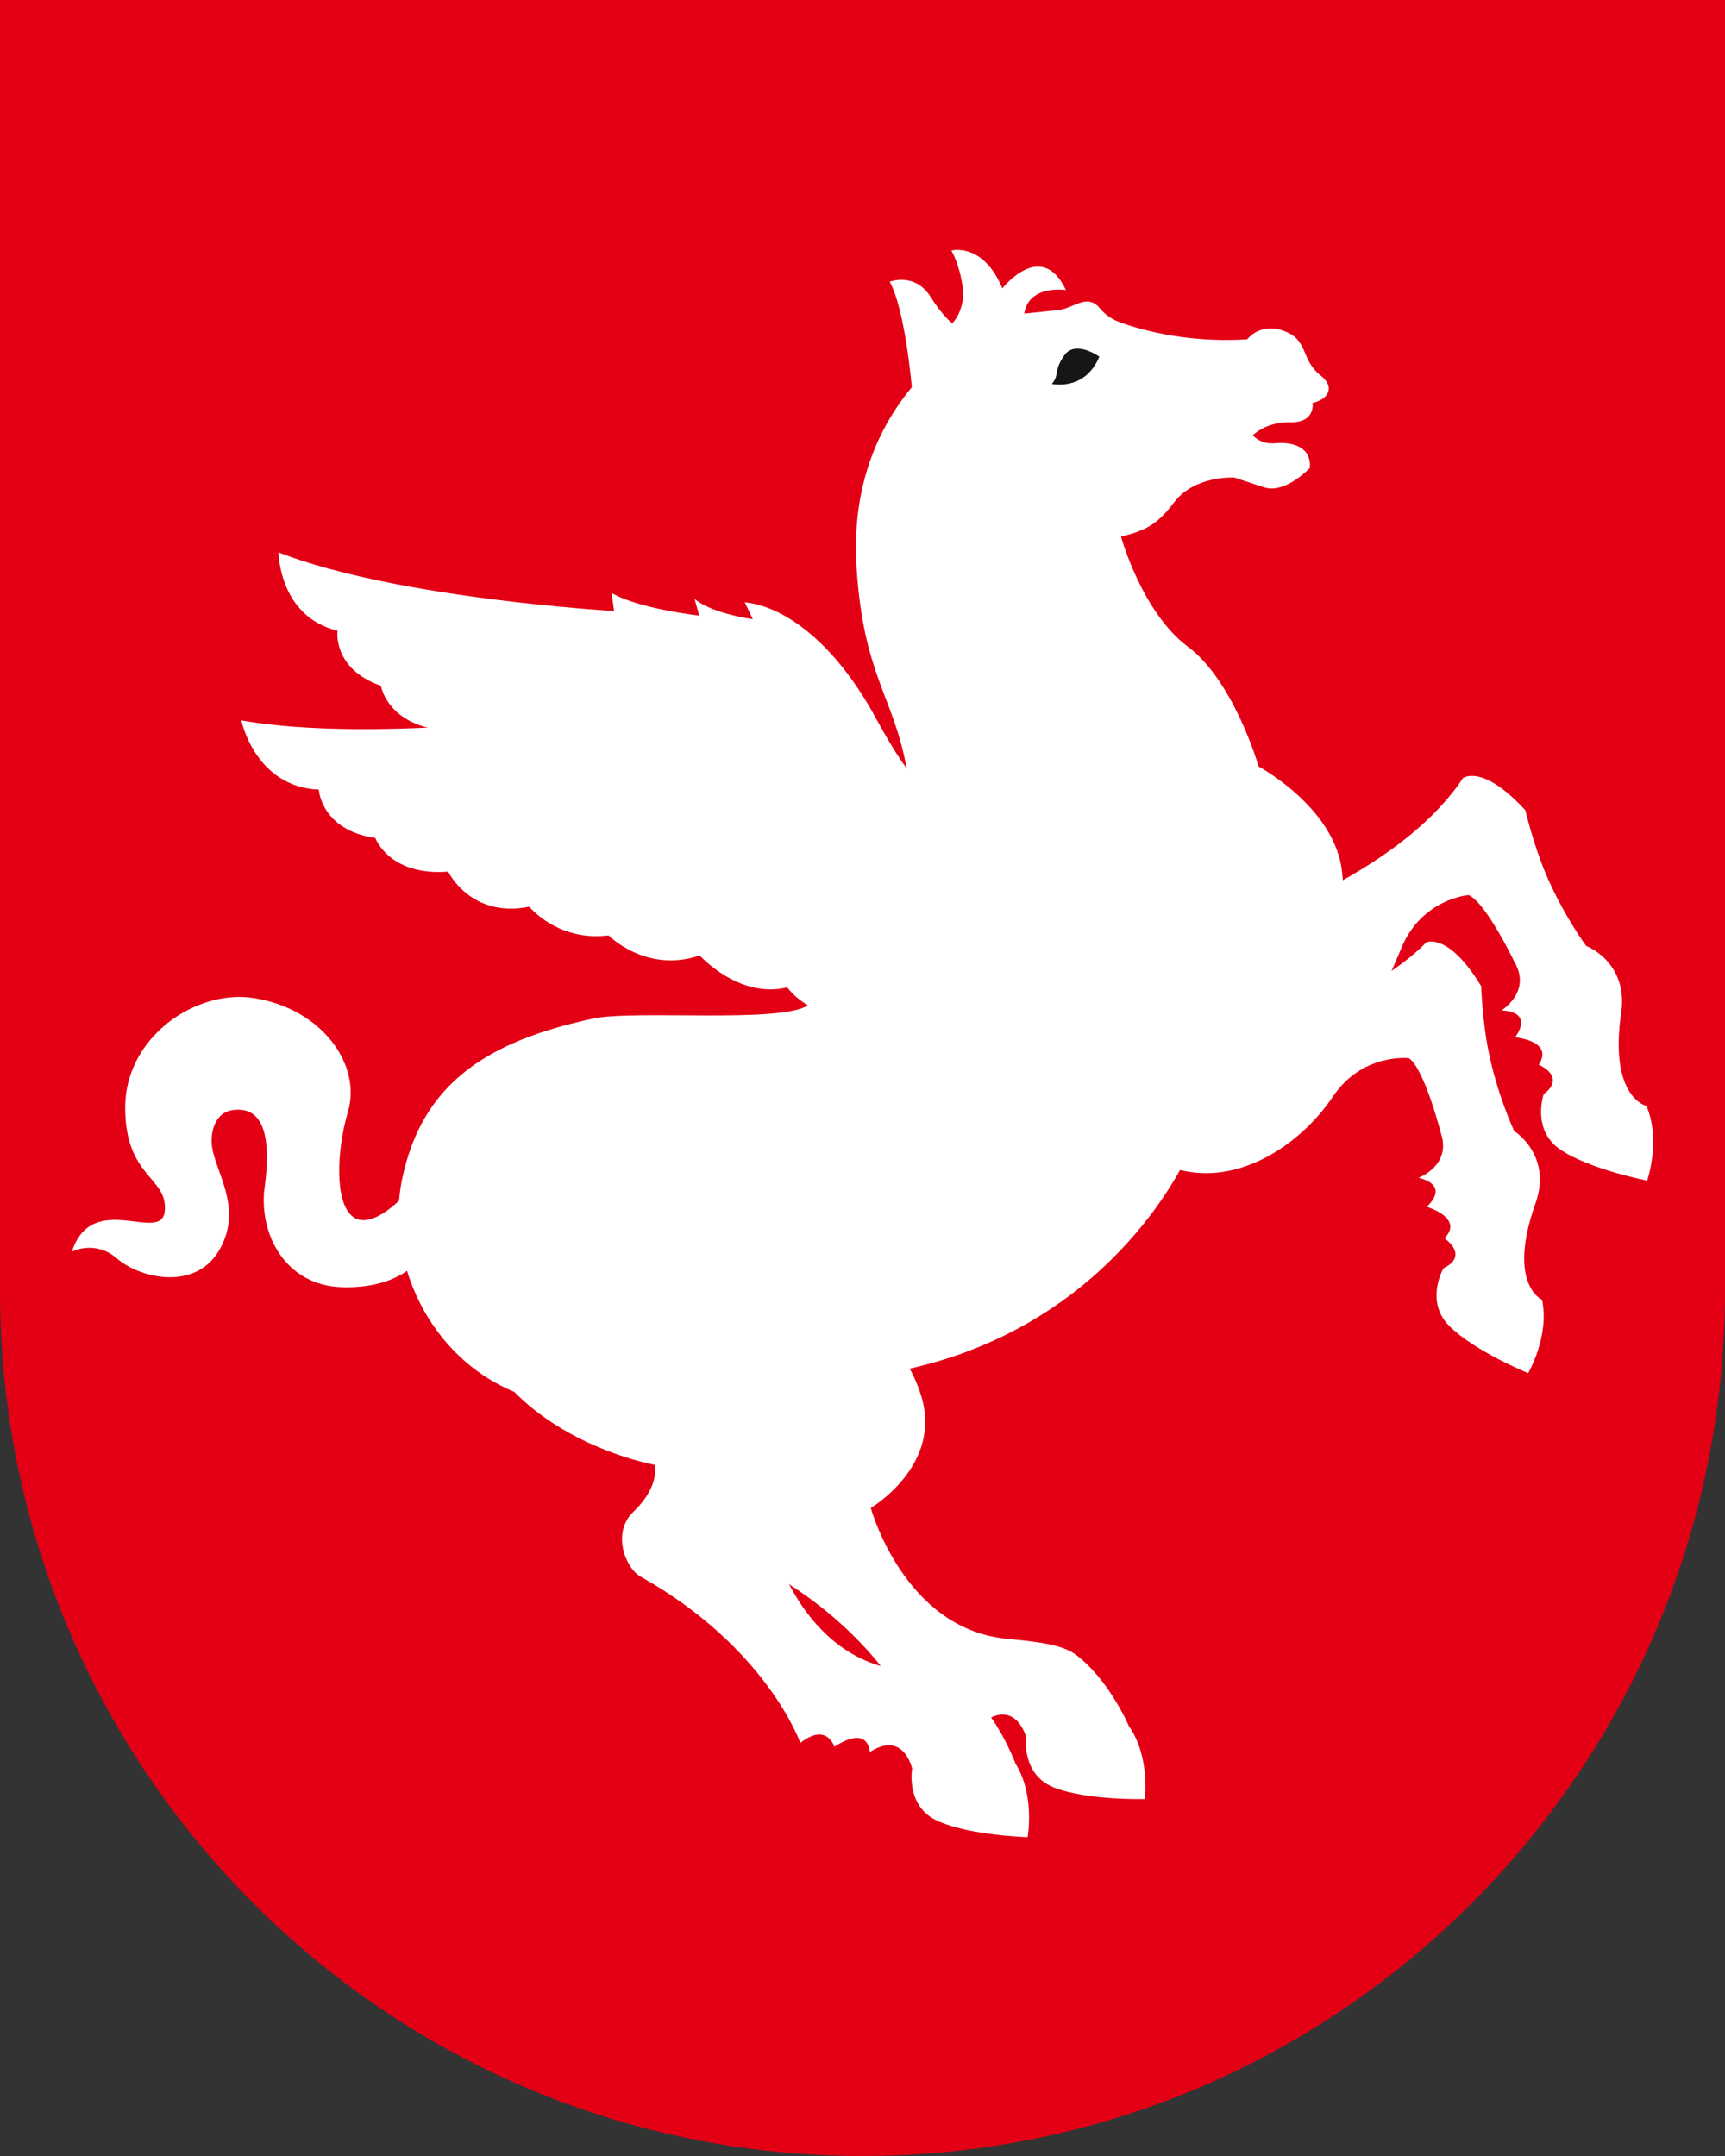
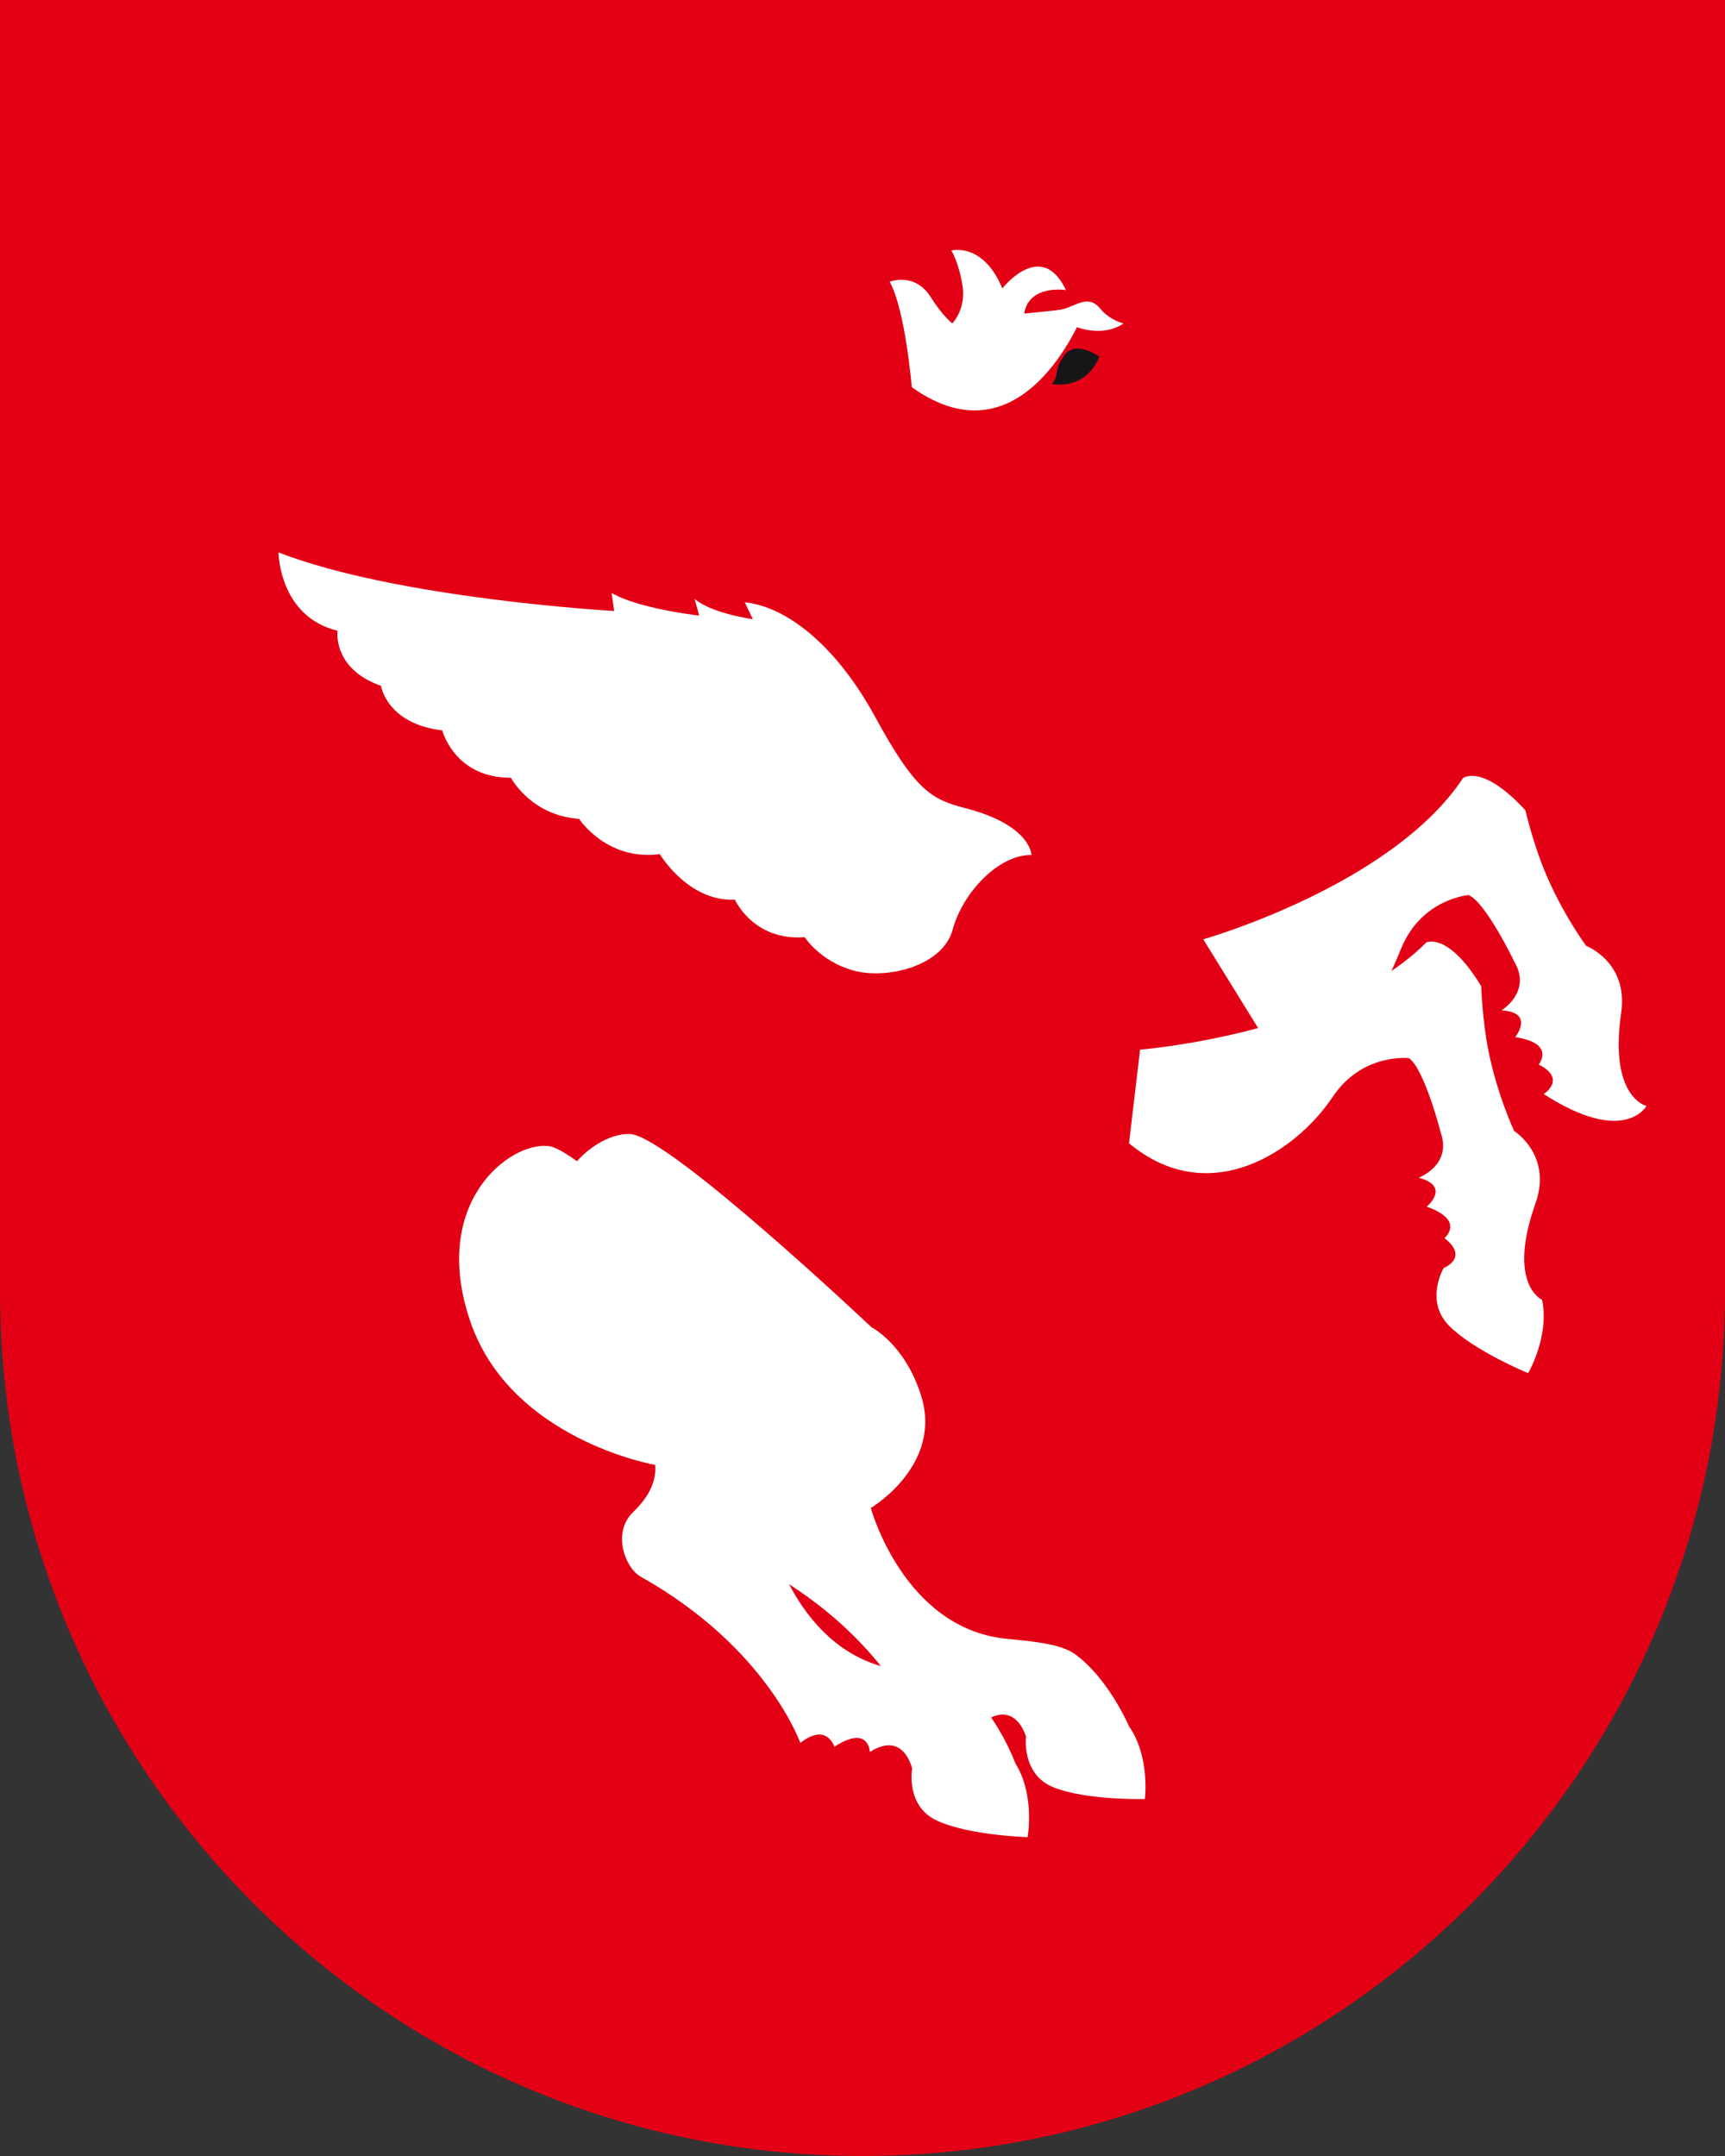
<svg xmlns="http://www.w3.org/2000/svg" version="1.1" id="Ebene_1" x="0px" y="0px" viewBox="0 0 56.693 70.866" style="enable-background:new 0 0 56.693 70.866;" xml:space="preserve">
  <rect x="0" y="0" width="56.693" height="70.866" fill="#333333" stroke="none" />
  <style type="text/css">
	.st0{fill:#E30015;}
	.st1{fill:#FFFFFF;}
	.st2{fill:#161618;}
</style>
  <g>
    <path class="st0" d="M0,0l56.693,0v42.421c0,15.71-12.691,28.445-28.346,28.445S0,58.131,0,42.421L0,0z" />
-     <path class="st1" d="M33.113,27.769c-1.209-0.068-1.824-0.27-3.682-2.499c-1.858-2.229-3.817-3.175-5.235-3.04l0.389,0.521   c0,0-1.438,0.09-2.127-0.3l0.27,0.539c0,0-2.097,0.18-3.145-0.18l0.21,0.599c0,0-7.488,1.048-11.861,0.27   c0,0,0.449,2.186,2.546,2.276c0,0,0.075,1.333,1.857,1.587c0,0,0.449,1.258,2.396,1.108c0,0,0.734,1.543,2.666,1.153   c0,0,0.929,1.153,2.606,0.943c0,0,1.228,1.258,2.995,0.659c0,0,1.288,1.438,2.875,1.048c0,0,0.899,1.288,2.636,0.809   c0,0,0.689,0.719,1.887,0.809s3.025-0.749,3.115-2.067c0.09-1.318,1.048-2.875,2.186-3.085   C35.698,28.921,35.488,27.902,33.113,27.769z" />
    <path class="st1" d="M31.717,26.561c-1.107-0.284-1.639-0.585-2.95-2.989c-1.311-2.405-2.952-3.64-4.29-3.775l0.265,0.554   c0,0-1.348-0.18-1.914-0.667l0.151,0.549c0,0-1.974-0.218-2.879-0.743l0.084,0.593c0,0-7.125-0.403-11.031-1.926   c0,0,0.015,2.107,1.94,2.575c0,0-0.175,1.248,1.428,1.81c0,0,0.185,1.247,2.015,1.466c0,0,0.397,1.563,2.257,1.557   c0,0,0.648,1.238,2.24,1.351c0,0,0.906,1.39,2.652,1.159c0,0,0.929,1.567,2.47,1.498c0,0,0.596,1.357,2.292,1.232   c0,0,0.506,0.792,1.599,1.095c1.093,0.303,2.938-0.139,3.263-1.342c0.325-1.204,1.498-2.47,2.59-2.455   C33.899,28.101,33.891,27.12,31.717,26.561z" />
-     <path class="st1" d="M13.144,39.434c0,0-0.988,1.033-1.572,0.539s-0.501-2.193-0.135-3.437c0.449-1.528-0.839-3.37-3.085-3.729   c-1.912-0.306-4.238,1.28-4.238,3.594c0,2.314,1.393,2.269,1.303,3.393s-2.381-0.719-3.055,1.348c0,0,0.764-0.404,1.483,0.225   c0.719,0.629,2.572,1.104,3.37-0.292c0.809-1.415-0.202-2.612-0.258-3.493c-0.027-0.416,0.129-1.003,0.663-1.09   c0.865-0.14,1.348,0.539,1.078,2.527c-0.207,1.524,0.674,3.246,2.561,3.291c1.887,0.045,2.696-0.899,2.965-1.572   c0.27-0.674,0-2.381,0-2.381L13.144,39.434z" />
    <g>
-       <path class="st1" d="M54.112,36.352c0,0-1.6,0.196-3.377-0.391c0,0-0.409,1.18,0.547,1.825c0.974,0.657,2.853,1.019,2.853,1.019    S54.593,37.482,54.112,36.352z" />
      <path class="st1" d="M50.132,26.634c-1.414-1.542-2.048-1.06-2.048-1.06c-2.35,3.548-8.538,5.3-8.538,5.3l2.078,3.363    c2.96,0.249,3.597-1.061,4.433-3.077c0.673-1.624,2.212-1.74,2.212-1.74c0.57,0.249,1.509,2.207,1.509,2.207    c0.565,0.978-0.431,1.584-0.431,1.584c1.11,0.061,0.45,0.881,0.45,0.881c1.347,0.194,0.773,0.899,0.773,0.899    c0.94,0.473,0.166,0.97,0.166,0.97c2.659,1.717,3.377,0.391,3.377,0.391s-1.238-0.269-0.832-3.064    c0.242-1.668-1.151-2.197-1.151-2.197s-0.791-1.065-1.369-2.473C50.378,27.687,50.132,26.634,50.132,26.634z" />
    </g>
    <g>
      <path class="st1" d="M50.681,42.724c0,0-1.607-0.121-3.235-1.045c0,0-0.632,1.077,0.179,1.897    c0.826,0.835,2.599,1.558,2.599,1.558S50.932,43.926,50.681,42.724z" />
      <path class="st1" d="M48.68,32.415c-1.085-1.789-1.801-1.44-1.801-1.44c-2.999,3.019-9.41,3.526-9.41,3.526l-0.363,3.079    c2.635,2.185,5.478,0.29,6.692-1.524c0.978-1.461,2.51-1.274,2.51-1.274c0.51,0.356,1.047,2.46,1.047,2.46    c0.362,1.069-0.733,1.469-0.733,1.469c1.077,0.277,0.269,0.952,0.269,0.952c1.283,0.454,0.582,1.033,0.582,1.033    c0.83,0.647-0.027,0.983-0.027,0.983c2.271,2.204,3.235,1.045,3.235,1.045s-1.161-0.506-0.217-3.168    c0.564-1.588-0.699-2.38-0.699-2.38s-0.567-1.199-0.858-2.693C48.716,33.496,48.68,32.415,48.68,32.415z" />
    </g>
    <g>
      <path class="st1" d="M33.376,57.969c0,0-1.552,0.453-3.398,0.163c0,0-0.224,1.231,0.819,1.712c1.063,0.49,2.976,0.542,2.976,0.542    S34.023,59.006,33.376,57.969z" />
      <path class="st1" d="M25.614,44.429c0,0,1.062,0.603,1.507,2.319c0.607,2.336-1.843,3.61-1.843,3.61s0.866,3.987,4.188,4.521    c0.664,0.107,1.763,0.232,2.249,0.62c1.067,0.853,1.66,2.47,1.66,2.47s-1.487,0.998-3.398,0.163c0,0-0.269-1.262-1.389-0.545    c0,0-0.025-0.913-1.167-0.172c0,0-0.241-0.812-1.118-0.127c0,0-1.1-3.138-5.247-5.464c-0.506-0.284-0.954-1.445-0.245-2.126    c0.574-0.552,0.763-1.074,0.722-1.547c0,0-4.744-0.821-6.076-4.715s1.284-5.915,2.573-5.765    C19.32,37.822,25.614,44.429,25.614,44.429z" />
    </g>
    <g>
      <path class="st1" d="M37.105,56.742c0,0-1.526,0.534-3.385,0.341c0,0-0.159,1.241,0.907,1.666c1.087,0.434,3,0.385,3,0.385    S37.806,57.744,37.105,56.742z" />
      <path class="st1" d="M28.643,43.627c0,0,1.092,0.547,1.627,2.237c0.728,2.301-1.651,3.702-1.651,3.702s1.074,3.936,4.42,4.295    c0.668,0.072,1.773,0.139,2.279,0.501c1.11,0.796,1.787,2.379,1.787,2.379s-1.433,1.075-3.385,0.341c0,0-0.335-1.246-1.415-0.472    c0,0-0.073-0.911-1.175-0.11c0,0-0.283-0.799-1.123-0.068c0,0-1.263-3.076-5.526-5.181c-0.52-0.257-1.028-1.393-0.356-2.11    c0.545-0.581,0.705-1.113,0.64-1.583c0,0-4.781-0.571-6.315-4.39c-1.534-3.819,0.972-5.974,2.267-5.892    C22.011,37.36,28.643,43.627,28.643,43.627z" />
    </g>
-     <path class="st1" d="M39.039,37.946c0,0-2.325,5.45-9.021,7.012s-7.548,1.611-11.44,1.209s-6.002-4.24-5.368-7.377   c0.649-3.215,2.857-4.578,6.289-5.311c1.36-0.291,6.125,0.164,7.053-0.432c2.869-1.842,3.765-4.913,3.247-7.785   c-0.43-2.383-1.42-3.049-1.647-6.607c-0.134-2.103,0.358-4.161,1.815-5.927c1.272-1.542,1.595-2.154,2.341-2.516   c0,0,1.261,0.795,3.38-0.11c0,0,2.073,1.25,5.301,1.052c0,0,0.387-0.52,1.108-0.307c0.951,0.28,0.604,0.944,1.312,1.5   c0.475,0.373,0.255,0.774-0.269,0.898c0,0,0.102,0.65-0.724,0.634c-0.826-0.016-1.239,0.428-1.239,0.428s0.234,0.311,0.75,0.262   c0.516-0.049,1.178,0.101,1.124,0.81c0,0-0.805,0.867-1.507,0.638c-0.864-0.282-0.975-0.32-0.975-0.32s-1.3-0.082-1.977,0.81   c-0.552,0.727-0.933,0.932-1.75,1.13c0,0,0.684,2.49,2.201,3.622s2.323,3.936,2.323,3.936s2.588,1.389,2.751,3.557   C44.282,30.921,45.847,34.743,39.039,37.946z" />
    <path class="st1" d="M29.967,12.726c0,0-0.214-2.543-0.726-3.466c0,0,0.825-0.325,1.345,0.502c0.389,0.619,0.711,0.868,0.711,0.868   s0.452-0.456,0.339-1.217c-0.112-0.761-0.368-1.178-0.368-1.178s1.039-0.284,1.675,1.245c0,0,1.284-1.649,2.089,0.054   c0,0-1.222-0.191-1.37,0.773l2.026-0.207C35.688,10.1,33.742,15.429,29.967,12.726z" />
    <path class="st1" d="M36.926,10.634c0,0-0.456-0.11-0.768-0.49c-0.432-0.526-0.863-0.004-1.384,0.049S35.859,11.353,36.926,10.634z   " />
    <path class="st2" d="M36.131,11.723c0,0-0.789-0.566-1.154-0.041s-0.144,0.62-0.406,0.938   C34.571,12.62,35.658,12.866,36.131,11.723z" />
  </g>
</svg>